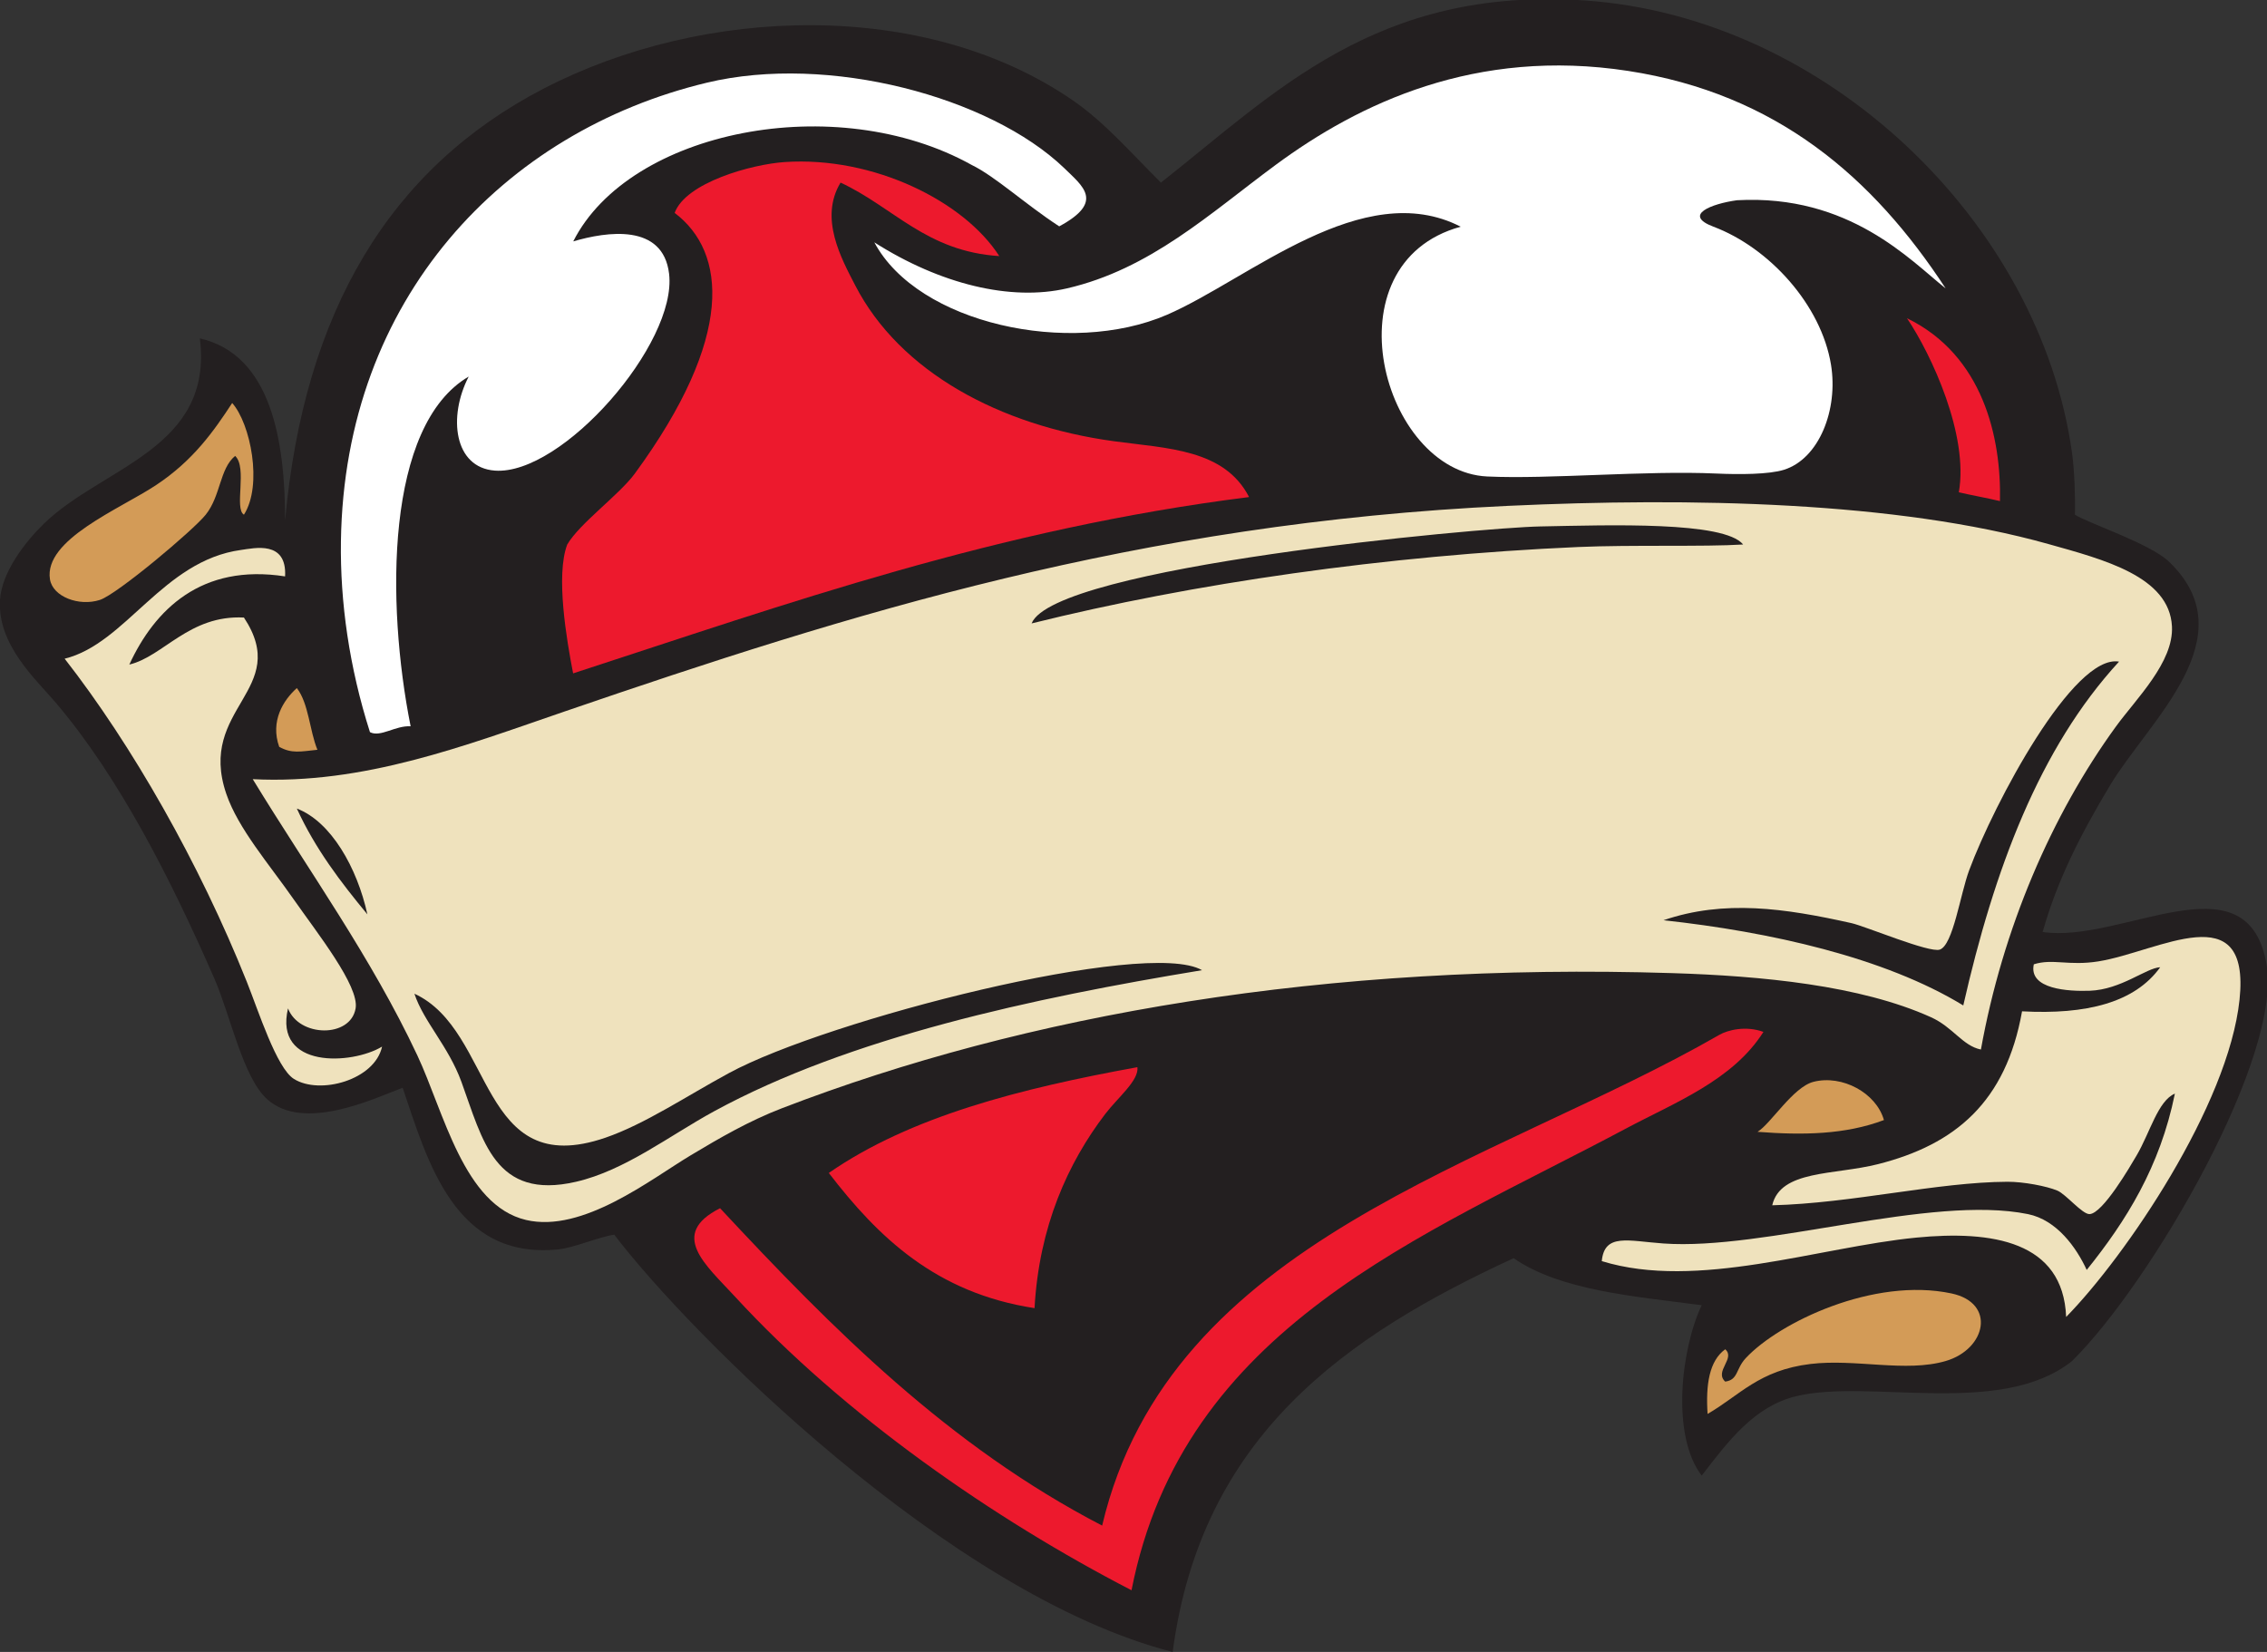
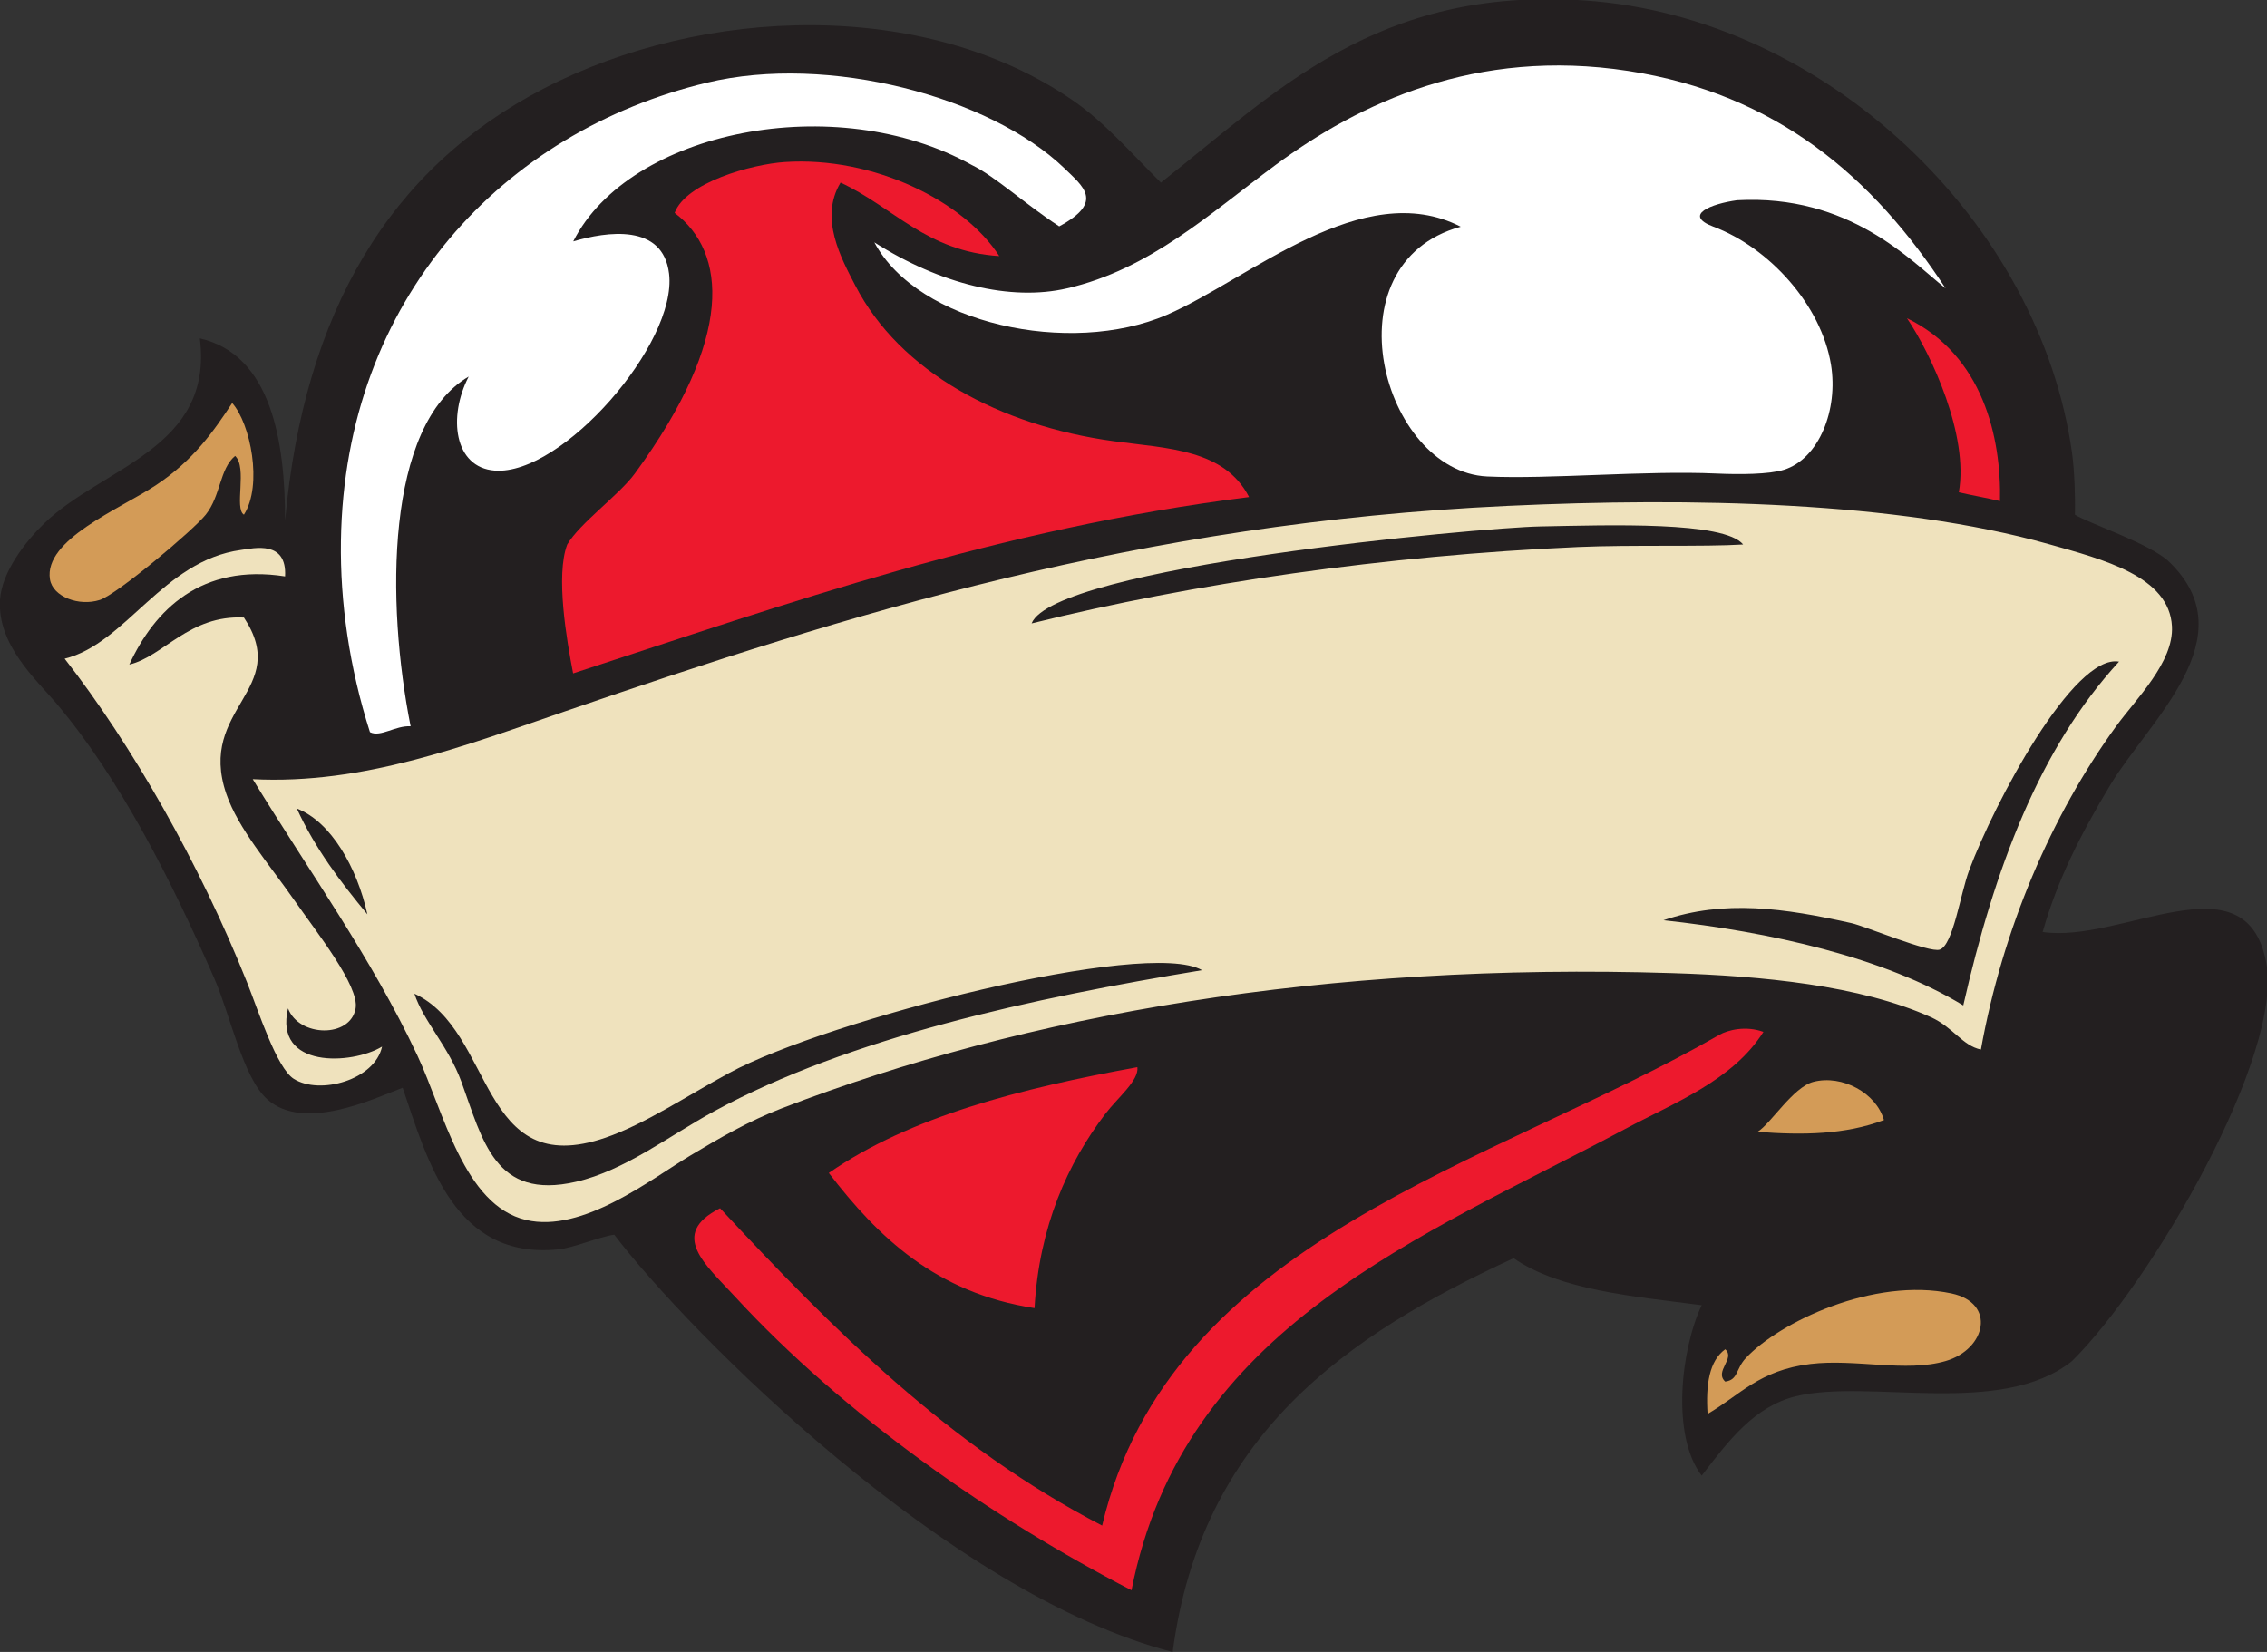
<svg xmlns="http://www.w3.org/2000/svg" viewBox="0 0 493.533 359.68" height="359.68" width="493.533" xml:space="preserve" id="svg2" version="1.1">
  <rect x="0" y="0" width="493.533" height="359.68" fill="#333333" stroke="none" />
  <defs id="defs6" />
  <g transform="matrix(1.333,0,0,-1.333,0,359.68)" id="g10">
    <g transform="scale(0.1)" id="g12">
      <path id="path14" style="fill:#231f20;fill-opacity:1;fill-rule:evenodd;stroke:none" d="m 3336,1176 c 127.98,-19.2 330.86,124.02 364.79,-47.99 C 3732.27,977.773 3512.27,601.563 3384,475.195 3267.73,382.402 3053.01,447.012 2932.79,417.598 2865.14,401.055 2822.58,344.57 2779.2,288.008 c -50.35,65.449 -33.7,207.539 0,278.398 -113.27,14.727 -231.57,24.414 -307.21,76.797 C 2198.4,516.797 1961.79,353.398 1915.2,0 1550.03,93.418 1123.65,523.086 1003.19,681.602 978.07,677.949 937.441,660.215 911.992,657.598 742.836,640.254 698.746,800.059 657.594,921.602 608.969,903.125 496.477,849.57 436.797,902.402 396.773,937.832 376.133,1040.31 350.395,1099.2 279.926,1260.43 195.367,1427.74 91.195,1550.4 58.723,1588.64 -4.504,1645 0,1718.4 c 2.805,45.74 41.871,95.59 71.992,124.8 95.856,92.95 276.977,122 254.403,302.4 117.128,-26.82 139.257,-169 139.203,-297.6 30.98,340.64 170.5,575.12 422.402,705.6 261.02,135.21 622.27,147.23 863.99,-19.2 51.58,-35.51 92.48,-83.07 144.01,-134.4 187.07,147.45 352.29,320.32 691.2,297.6 395.87,-26.55 744.53,-363.03 796.8,-739.2 4.24,-30.54 5.34,-75.08 4.8,-100.81 20.18,-13.42 122.5,-46.96 153.59,-76.79 128.33,-123.12 -32.45,-259.19 -96,-364.8 -49.27,-81.88 -86.88,-156.64 -110.39,-240 v 0" />
      <path id="path16" style="fill:#ffffff;fill-opacity:1;fill-rule:evenodd;stroke:none" d="m 936.215,2304 c 54.527,16.05 146.615,29.94 156.515,-52.8 13.65,-114.11 -174.761,-329.77 -284.566,-321.6 -66.855,4.97 -76.672,88.06 -42.691,153.6 -135.805,-79.58 -135.086,-369.24 -94.852,-571.2 -25.113,1.41 -49.141,-18.46 -66.402,-9.6 -33.848,106.07 -48.875,212.48 -47.418,312 5.781,396.53 266.164,669.35 597.589,748.8 198.89,47.68 462.31,-23.24 583.35,-139.2 30.7,-30.06 66.64,-55.29 -7.85,-95.45 -55.91,36.54 -104.25,81.41 -142.82,100.24 -221.73,123.51 -559.1,56.7 -650.855,-124.79 v 0" />
      <path id="path18" style="fill:#d39b57;fill-opacity:1;fill-rule:evenodd;stroke:none" d="m 379.195,2040 c 29.789,-33.3 50.231,-133.92 19.2,-182.41 -16.368,9.91 6.082,76.95 -14.403,96 -25.515,-21.18 -23.23,-64.9 -47.996,-96 -20.105,-25.23 -144.785,-130.07 -172.805,-139.19 -34.066,-11.09 -77.054,5.18 -81.593,33.6 -10.375,64.9 113.824,114.65 172.797,153.6 61.398,40.54 94.855,88.75 124.8,134.4 v 0" />
      <path id="path20" style="fill:#efe2bd;fill-opacity:1;fill-rule:evenodd;stroke:none" d="m 3235.2,984.004 c -30,6.055 -45.47,36.506 -81.61,52.796 -115.72,52.2 -276.53,67.42 -422.4,72.01 C 2166.07,1126.52 1675.41,1041.54 1276.8,888.008 1223.35,867.422 1175.26,839.551 1127.99,811.191 1062.46,771.875 951.641,683.945 859.195,705.605 757.398,729.453 724.91,882.168 681.598,974.395 606.188,1135 503.855,1276.35 412.793,1425.6 c 181.012,-9.24 348.043,55.28 508.805,110.4 465.902,159.76 936.032,307.87 1540.792,336 299.06,13.91 634.71,7.38 883.21,-62.4 90.01,-25.28 197.36,-52.8 201.6,-134.4 3.03,-58.57 -58.59,-118.37 -91.2,-163.2 -105.81,-145.45 -185.45,-331.43 -220.8,-527.996 z m -720,854.386 c -99.73,-1.92 -793.7,-65.89 -830.4,-158.39 263.72,65.52 578.3,110.97 892.8,124.8 86.98,3.82 205.6,0.13 269.26,4.11 -30.81,38.22 -218.5,31.68 -331.66,29.48 z M 3216,1276.8 c -14.55,-39.09 -26.2,-122.27 -48,-129.59 -17.05,-5.75 -121.48,38.14 -144,43.2 -109.74,24.55 -207.94,38.67 -307.2,4.79 173.21,-18.89 360.67,-60.47 489.59,-139.2 50.36,221.66 124.08,419.92 254.4,561.6 -74.49,13 -204.08,-231.38 -244.79,-340.8 z M 484.797,1377.6 c 30.144,-65.84 71.703,-120.3 115.199,-172.8 -16.703,76.25 -59.43,151.56 -115.199,172.8 z M 1190.63,945.605 C 1121.9,908.379 1052.89,862.012 988.793,840 780.957,768.613 808.484,1014.59 676.797,1075.2 c 15.058,-45.65 55.453,-85.512 76.797,-143.989 34.668,-95 54.414,-193.926 187.203,-163.203 80.093,18.515 152.333,75.293 225.593,115.195 221.52,120.647 519.55,184.747 796.8,230.387 -90.49,52.33 -611.67,-80.84 -772.56,-167.985 v 0" />
      <path id="path22" style="fill:#efe2bd;fill-opacity:1;fill-rule:evenodd;stroke:none" d="m 465.598,1756.8 c -136.907,21.36 -213,-54.4 -254.403,-144.01 55.641,13.19 97.789,81.41 187.2,76.81 78.46,-118.71 -76.95,-147.21 -28.801,-288 19.472,-56.94 69.636,-114.39 110.402,-172.79 37.527,-53.77 107.074,-141.13 100.801,-177.6 -8.402,-48.83 -92.668,-47.11 -110.402,0 -23.391,-98.827 104.273,-92.284 153.597,-62.421 -11.867,-54.629 -101.679,-79.297 -143.996,-52.793 -28.308,17.734 -57.902,111.094 -76.805,158.394 -77.625,194.36 -188.086,387.72 -297.593,528.01 100.027,24.48 160.398,160.16 287.996,177.6 21.687,2.96 75.199,16.06 72.004,-43.2 v 0" />
-       <path id="path24" style="fill:#d39b57;fill-opacity:1;fill-rule:evenodd;stroke:none" d="m 484.797,1574.4 c 19.488,-25.31 20.613,-68.99 33.598,-100.8 -27.528,-2.82 -41.832,-6.61 -62.399,4.79 -14.918,42.02 6.754,76.33 28.801,96.01 v 0" />
-       <path id="path26" style="fill:#efe2bd;fill-opacity:1;fill-rule:evenodd;stroke:none" d="m 3374.39,547.207 c -4.91,123.926 -121.09,141.68 -244.8,129.59 -159.61,-15.606 -357.7,-86.406 -513.59,-38.399 4.39,46.114 42.81,32.911 100.8,28.809 165.45,-11.758 436.05,80.234 595.19,47.988 47.23,-9.57 79.18,-54.726 96.01,-91.191 64.21,79.785 119.73,168.262 143.99,287.988 -27.68,-11.699 -40.63,-63.691 -62.4,-100.801 -10.59,-18.066 -55.12,-94.726 -76.8,-95.996 -11.81,-0.683 -38.57,32.461 -52.8,38.399 -17.8,7.441 -55.5,14.531 -81.59,14.414 -114.85,-0.567 -252.81,-35.117 -384.01,-38.418 13.47,58.008 101.14,49.043 172.81,67.207 126.27,32.012 208.84,101.641 235.19,249.613 104.88,-5.69 184.21,14.2 225.61,71.99 -22.93,-1.02 -63.64,-36.6 -115.21,-38.4 -34.14,-1.19 -100.12,2.25 -91.2,43.2 30.97,9.83 56.93,-3.02 105.61,4.81 98.13,15.76 248.45,109.88 230.4,-62.4 -18.13,-172.856 -186.41,-419.809 -283.21,-518.403 v 0" />
+       <path id="path24" style="fill:#d39b57;fill-opacity:1;fill-rule:evenodd;stroke:none" d="m 484.797,1574.4 v 0" />
      <path id="path28" style="fill:#d39b57;fill-opacity:1;fill-rule:evenodd;stroke:none" d="m 3076.8,868.809 c -63.07,-23.829 -132.56,-24.942 -206.41,-19.219 21.51,12.988 57.93,73.008 91.2,81.621 46.92,12.129 102.7,-18.086 115.21,-62.402 v 0" />
      <path id="path30" style="fill:#d39b57;fill-opacity:1;fill-rule:evenodd;stroke:none" d="m 2788.8,388.809 c -3.19,47.988 2.78,86.796 28.8,105.586 17.22,-14.922 -18.37,-35.938 0,-52.793 21.54,2.949 16.91,20.527 33.59,38.398 54.62,58.516 209.11,132.598 336.01,105.605 73.09,-15.566 56.73,-91.054 -9.6,-110.41 -65.22,-19.023 -147.37,4.082 -220.8,-4.804 -84.05,-10.157 -115.65,-51.368 -168,-81.582 v 0" />
      <path id="path32" style="fill:#ffffff;fill-opacity:1;fill-rule:evenodd;stroke:none" d="m 2385.6,2327.99 c -160,82.15 -346.25,-86.17 -480,-143.99 -157.95,-68.2 -406.47,-14.82 -477.65,118.43 107.43,-68.36 222.65,-96.43 314.44,-75.23 136.03,31.41 233.21,122.13 340.8,201.59 136.08,100.51 326.87,191.95 576.01,153.61 242.11,-37.26 399.75,-173.73 518.4,-355.2 -57.37,45.48 -156.97,154.17 -340.8,144 -41.47,-5.71 -89.27,-24.04 -38.4,-43.21 91.28,-34.38 176.1,-127.85 191.99,-225.6 11.88,-73 -19.17,-153.27 -76.8,-171.43 -24.43,-7.7 -73.21,-7.85 -110.4,-6.16 -116.22,5.28 -273.47,-9.55 -374.39,-4.8 -171.34,8.06 -262.43,347.79 -43.2,407.99 v 0" />
      <path id="path34" style="fill:#ed192d;fill-opacity:1;fill-rule:evenodd;stroke:none" d="m 1631.99,2280 c -118.97,7.42 -172.81,79.98 -259.2,120 -35.18,-58.11 1.21,-123.86 24.01,-168 72.88,-141.12 235.93,-228.98 422.4,-254.4 87.62,-11.94 180.49,-12.85 220.79,-91.2 -412.14,-51.85 -753.93,-174.07 -1103.994,-288 -10.492,54.15 -28.777,160.1 -9.601,210.47 20.359,34.83 84.785,80.95 110.405,115.93 163.4,223.13 149.65,361.8 65.04,425.72 17.99,49.52 125.54,79.46 179.76,83.08 145.01,9.68 293.11,-64.09 350.39,-153.6 z m 1248,-1267.21 c -50.1,-79.313 -145.11,-115.446 -225.6,-158.395 -331.94,-177.11 -722.03,-322.872 -806.4,-753.594 -223.81,115.605 -469.13,285.41 -647.99,480 -47.14,51.289 -108.59,101.308 -24,144.004 183.64,-197.149 373.26,-388.34 624,-518.399 110.38,468.399 637.63,588.399 1008,801.604 13.67,7.87 43.33,15.33 71.99,4.78 z m -1022.4,-57.595 c 2.77,-21.757 -32.07,-49.55 -52.79,-76.797 -60.37,-79.316 -107.8,-182.851 -115.21,-316.796 -160.94,24.648 -255.33,115.859 -336,220.8 133.23,92.364 313.12,138.086 504,172.793 z M 3114.45,2178.48 c 124.23,-60.43 154.14,-194.89 151.88,-298.66 -21.95,5.24 -49.64,10.14 -67.21,14.39 16.36,92.66 -44.1,224.01 -84.67,284.27 v 0" />
    </g>
  </g>
</svg>